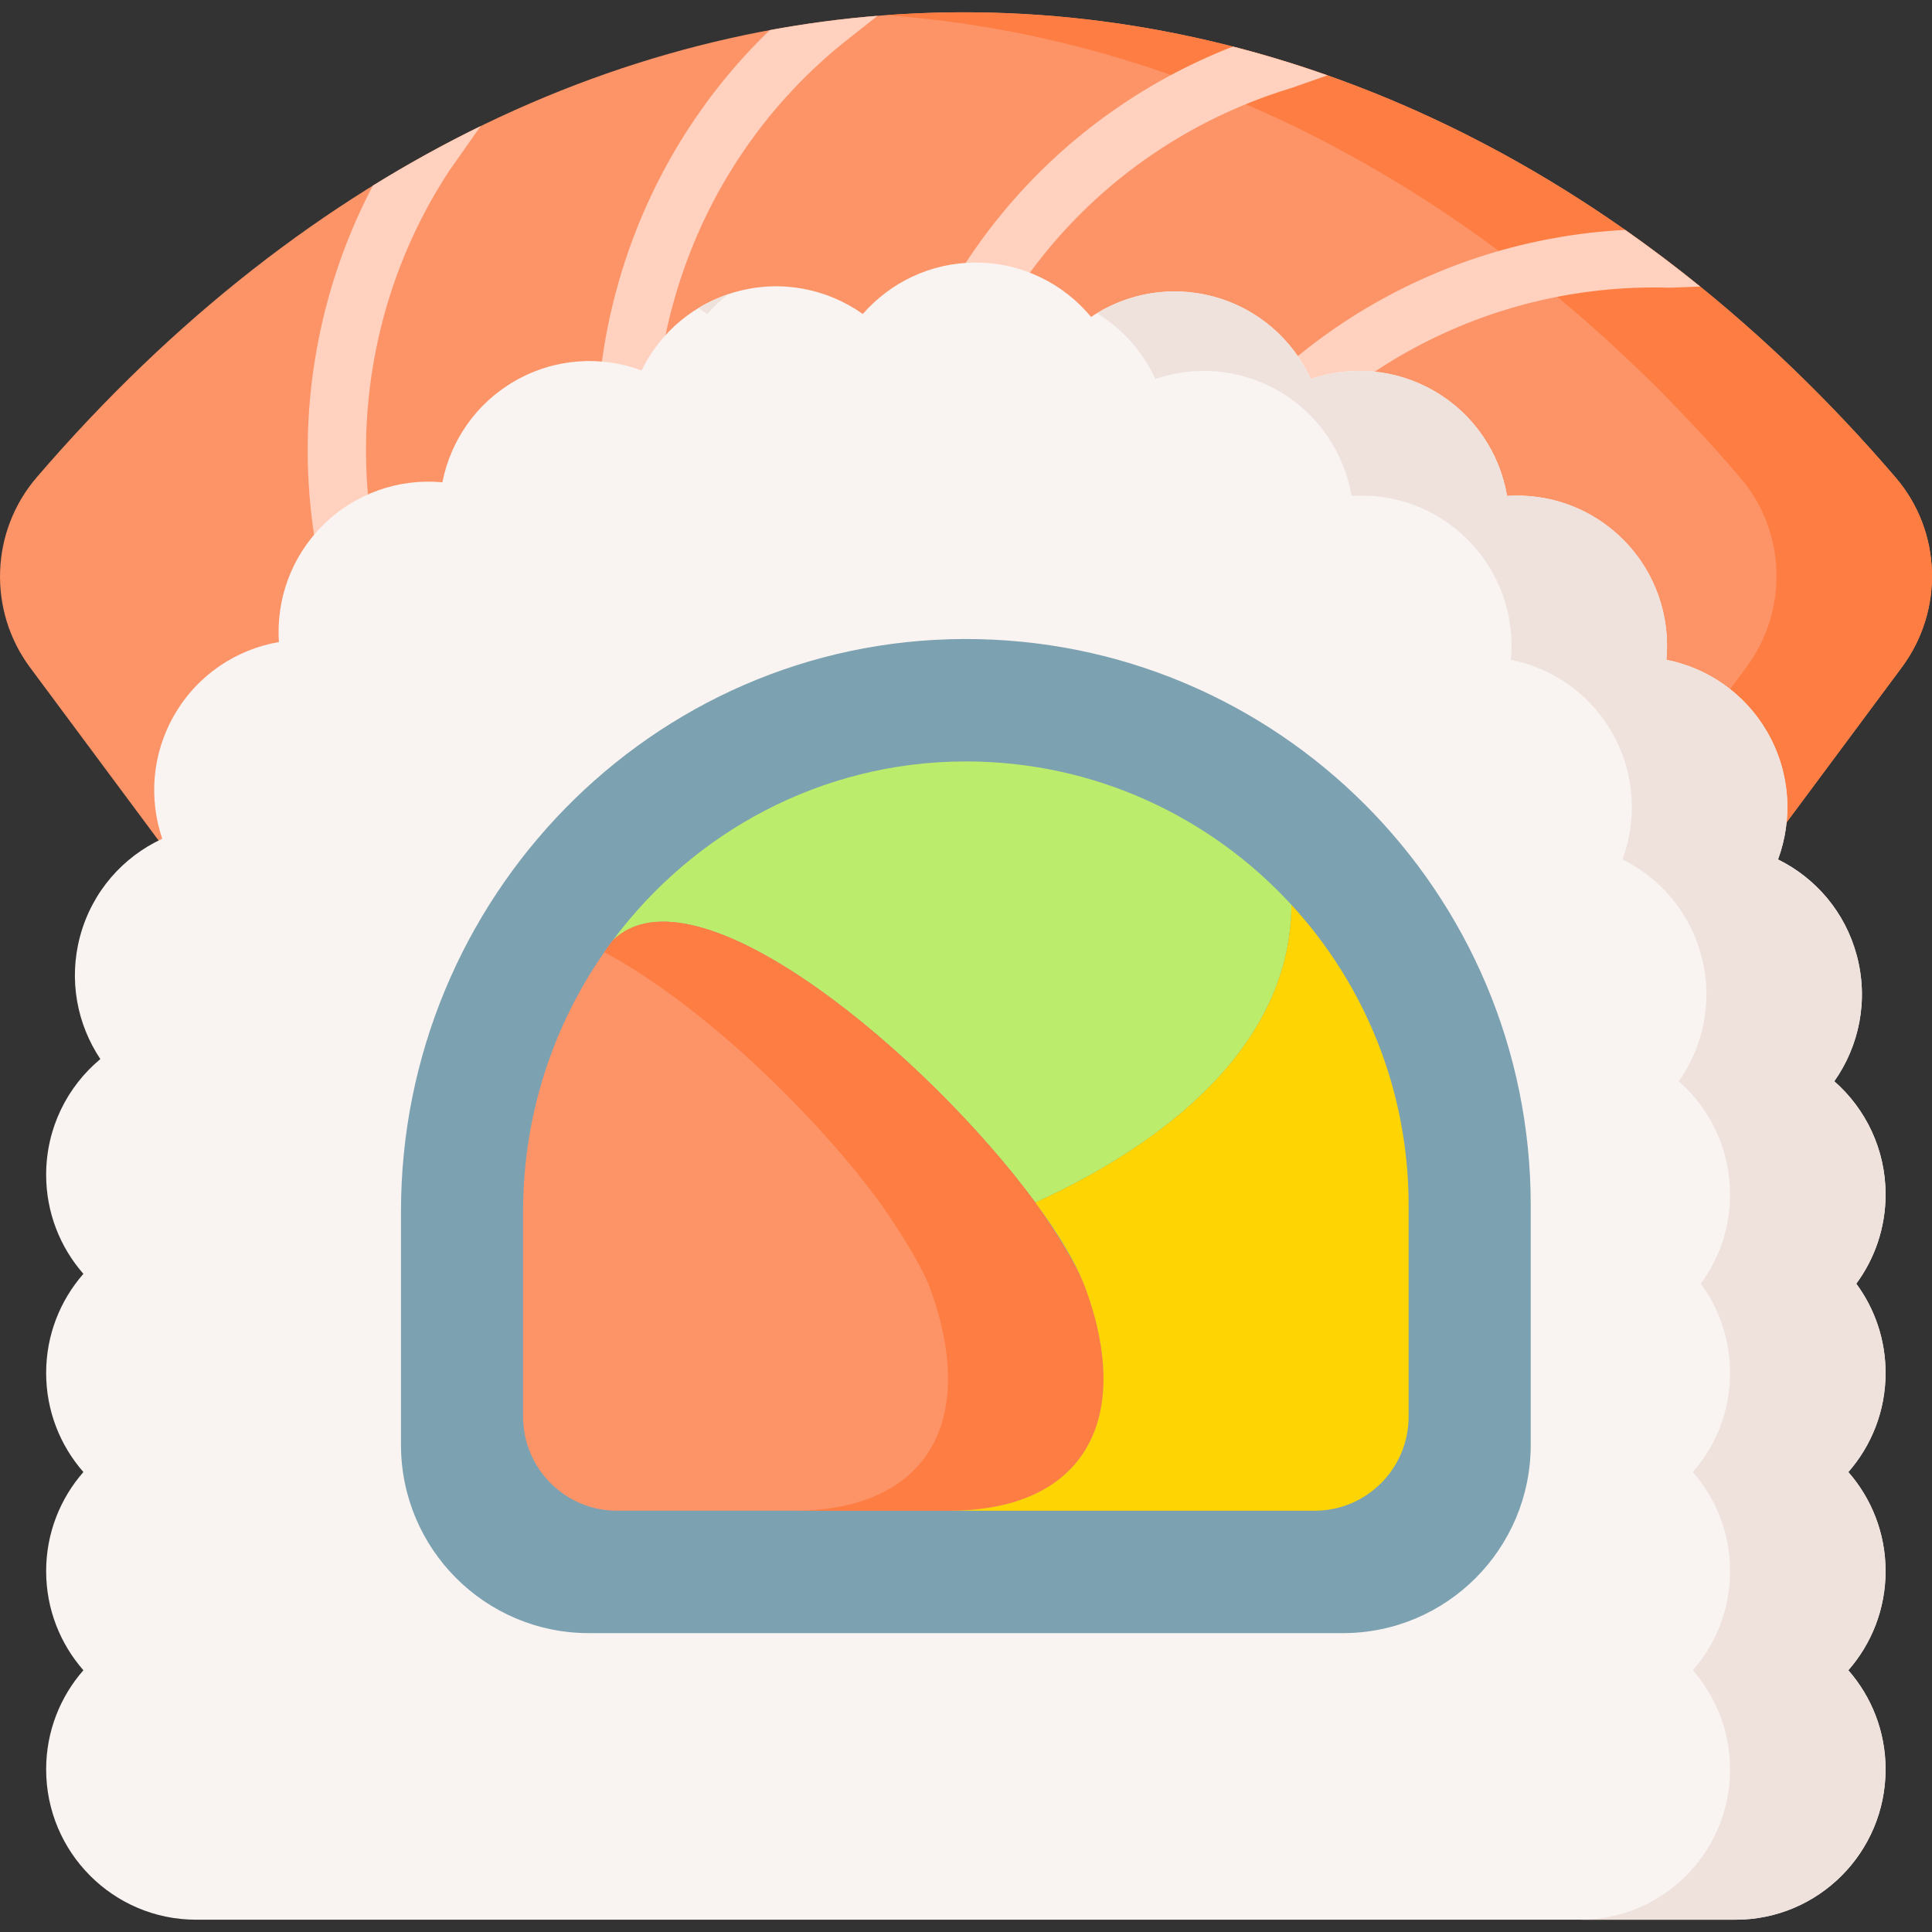
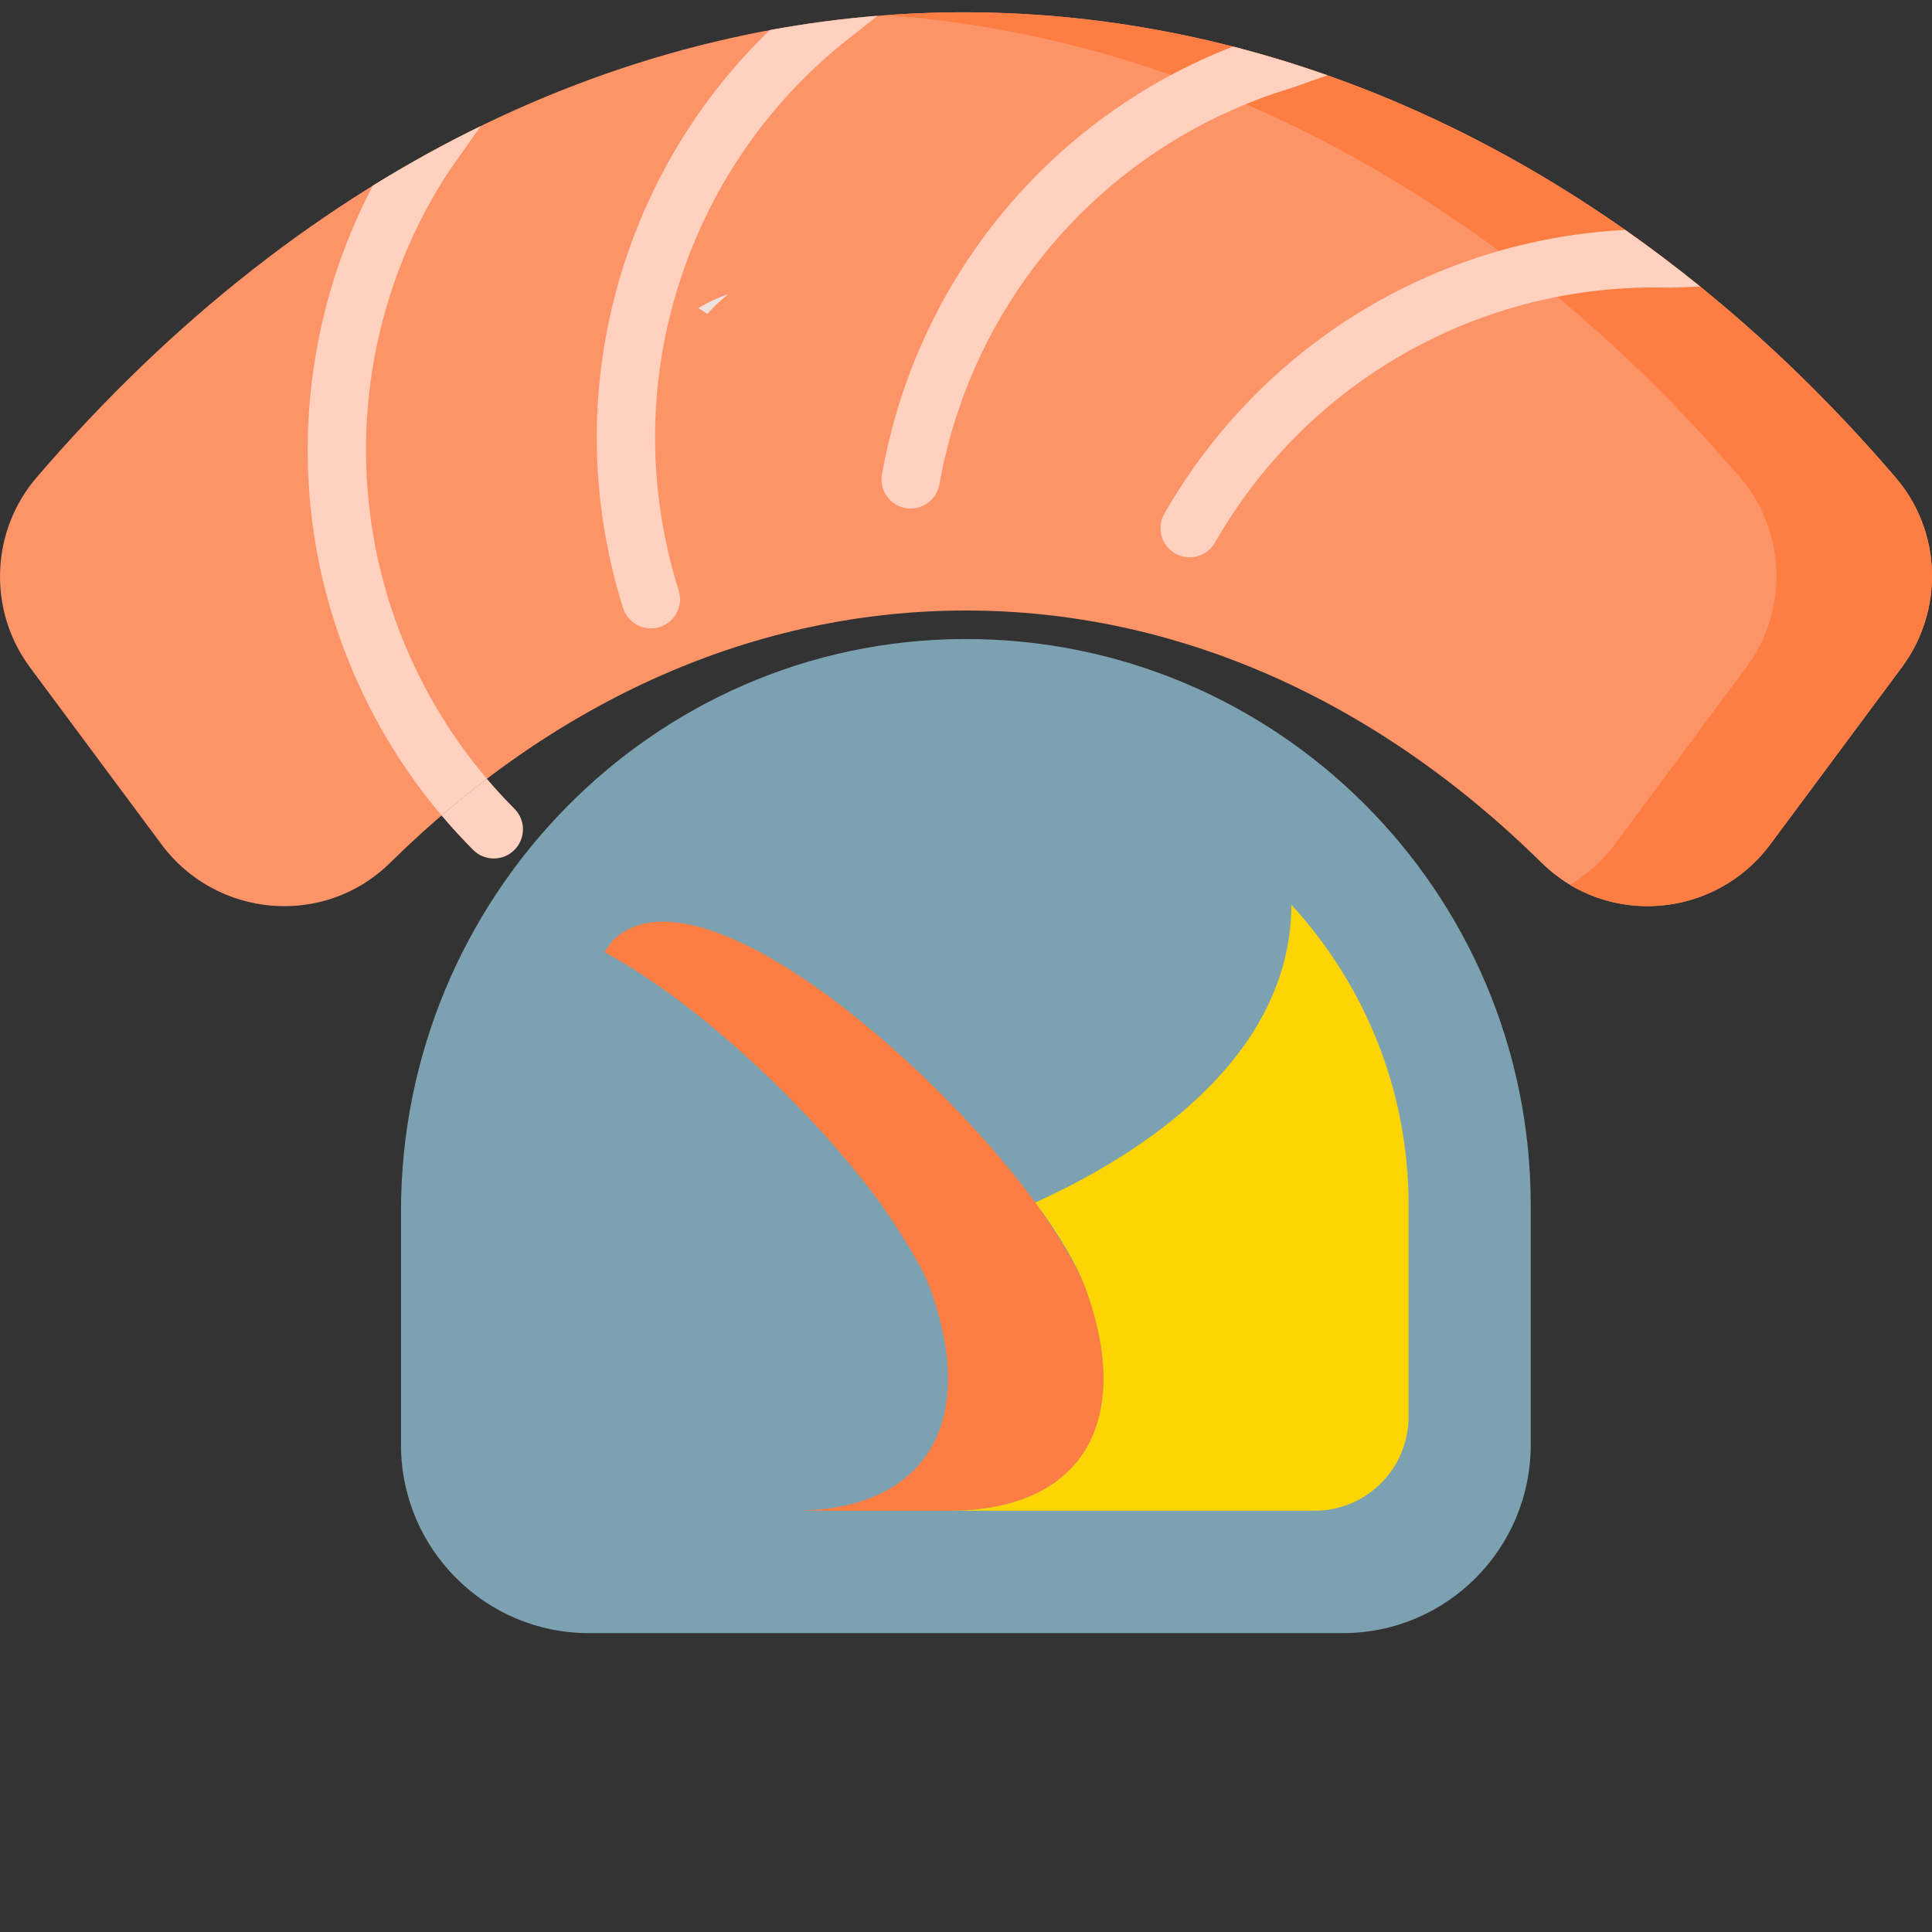
<svg xmlns="http://www.w3.org/2000/svg" id="Capa_1" enable-background="new 0 0 512 512" height="512" viewBox="0 0 512 512" width="512">
  <rect x="0" y="0" width="512" height="512" fill="#333333" stroke="none" />
  <g>
    <g>
      <path d="m469.136 223.766c-14.579 19.622-43.167 22.055-60.573 4.905-44.076-43.429-97.016-66.879-152.6-66.879s-108.524 23.45-152.6 66.879c-17.406 17.151-45.994 14.717-60.573-4.905l-34.81-46.851c-11.258-15.151-10.541-36.125 1.76-50.437 145.091-168.822 355.686-159.734 492.64.094 12.228 14.27 12.831 35.181 1.622 50.268z" fill="#fd9468" />
      <g>
        <path d="m502.38 126.572c-74.778-87.267-171.51-129.595-267.546-122.561 82.066 6.002 162.263 47.783 226.339 122.561 12.228 14.27 12.831 35.181 1.622 50.268l-34.866 46.926c-3.328 4.479-7.386 8.062-11.875 10.721 17.282 10.38 40.445 6.287 53.082-10.721l34.866-46.926c11.21-15.087 10.606-35.998-1.622-50.268z" fill="#fe7d43" />
      </g>
      <g fill="#ffd1be">
        <path d="m125.391 225.236c1.509 1.513 3.489 2.27 5.47 2.27 1.974 0 3.949-.752 5.457-2.256 3.021-3.014 3.027-7.906.013-10.927-2.546-2.552-4.981-5.2-7.302-7.935-4.065 3.086-8.073 6.326-12.02 9.716 2.66 3.15 5.456 6.198 8.382 9.132z" />
        <path d="m119.051 45.266 8.328-11.846c-9.629 4.697-19.157 9.95-28.558 15.763-13.528 25.715-19.39 55.169-16.599 84.369 2.907 30.407 15.146 59.289 34.788 82.552 3.947-3.39 7.955-6.63 12.02-9.716-17.748-20.912-28.807-46.921-31.424-74.306-2.92-30.527 4.696-61.353 21.445-86.816z" />
        <path d="m164.786 71.915c-8.967 29.14-8.85 59.989.336 89.214 1.038 3.3 4.085 5.411 7.369 5.411.768 0 1.548-.115 2.319-.358 4.07-1.28 6.334-5.617 5.054-9.688-8.244-26.225-8.351-53.9-.309-80.035 7.854-25.522 22.875-47.896 43.447-64.709l9.568-7.565c-9.541.776-19.074 2.04-28.576 3.796-18.222 17.574-31.676 39.458-39.208 63.934z" />
        <path d="m233.73 125.667c-.753 4.2 2.043 8.215 6.243 8.967.461.082.919.123 1.371.123 3.67 0 6.927-2.626 7.597-6.366 8.955-49.99 44.614-90.223 93.06-104.997.103-.031.203-.064.304-.1l9.491-3.33c-8.29-2.923-16.648-5.466-25.059-7.626-48.503 18.865-83.699 61.37-93.007 113.329z" />
        <path d="m308.564 136.128c-2.12 3.703-.836 8.424 2.867 10.544 1.21.693 2.529 1.022 3.831 1.022 2.68 0 5.286-1.397 6.712-3.89 24.676-43.11 70.756-69.007 120.322-67.565.171.005.343.004.514-.003l7.759-.293c-6.528-5.288-13.159-10.293-19.885-15.015-50.576 2.603-96.62 30.649-122.12 75.2z" />
      </g>
    </g>
-     <path d="m459.951 508.743c21.952 0 39.747-17.839 39.747-39.845 0-10.064-3.73-19.25-9.869-26.263 6.139-7.013 9.869-16.199 9.869-26.263s-3.73-19.25-9.869-26.263c6.139-7.013 9.869-16.199 9.869-26.263 0-8.858-2.887-17.038-7.765-23.655 4.878-6.616 7.765-14.796 7.765-23.655 0-11.961-5.265-22.684-13.59-29.987 6.589-9.336 9.142-21.431 5.958-33.341-3.088-11.554-10.942-20.545-20.869-25.44 3.953-10.728 3.297-23.072-2.853-33.751-5.966-10.359-15.874-17.006-26.726-19.158 1.049-11.388-2.772-23.142-11.469-31.861-8.437-8.458-19.723-12.308-30.762-11.571-1.927-11.272-8.652-21.634-19.304-27.799-10.333-5.981-22.229-6.771-32.701-3.195-4.771-10.388-13.943-18.652-25.824-21.843-11.525-3.096-23.22-.773-32.411 5.398-7.291-8.796-18.283-14.399-30.583-14.399-11.932 0-22.628 5.278-29.913 13.624-9.313-6.605-21.378-9.164-33.258-5.973-11.526 3.096-20.494 10.969-25.377 20.921-10.701-3.963-23.016-3.305-33.668 2.86-10.333 5.981-16.964 15.913-19.111 26.792-11.36-1.052-23.085 2.779-31.782 11.498-8.437 8.458-12.277 19.772-11.542 30.838-11.244 1.932-21.581 8.674-27.73 19.352-5.966 10.359-6.754 22.284-3.187 32.782-10.362 4.783-18.606 13.977-21.789 25.887-3.088 11.554-.771 23.277 5.385 32.492-8.774 7.309-14.363 18.329-14.363 30.659 0 10.064 3.73 19.25 9.869 26.263-6.139 7.013-9.869 16.199-9.869 26.263s3.73 19.25 9.869 26.263c-6.139 7.013-9.869 16.199-9.869 26.263s3.73 19.249 9.869 26.263c-6.139 7.013-9.869 16.199-9.869 26.263 0 22.006 17.795 39.845 39.747 39.845h407.975z" fill="#f9f3f1" />
    <g fill="#efe2dd">
      <path d="m192.986 77.97c-2.819.949-5.467 2.192-7.921 3.683.81.492 1.604 1.013 2.378 1.562 1.676-1.92 3.533-3.677 5.543-5.245z" />
-       <path d="m491.933 340.192c4.878-6.616 7.765-14.796 7.765-23.655 0-11.961-5.265-22.684-13.59-29.987 6.589-9.336 9.142-21.431 5.958-33.341-3.088-11.554-10.942-20.545-20.869-25.44 3.953-10.728 3.297-23.072-2.853-33.751-5.966-10.359-15.874-17.006-26.726-19.158 1.049-11.388-2.772-23.142-11.469-31.861-8.437-8.458-19.723-12.308-30.762-11.571-1.927-11.272-8.652-21.634-19.304-27.799-10.333-5.981-22.229-6.771-32.701-3.195-4.772-10.388-13.943-18.652-25.824-21.843-10.891-2.925-21.932-1.012-30.871 4.415 6.869 4.175 12.214 10.302 15.487 17.428 10.472-3.576 22.367-2.785 32.701 3.195 10.652 6.165 17.377 16.527 19.304 27.799 11.038-.737 22.324 3.113 30.762 11.571 8.697 8.719 12.518 20.473 11.469 31.861 10.852 2.152 20.76 8.799 26.726 19.158 6.15 10.678 6.806 23.023 2.853 33.751 9.927 4.895 17.781 13.886 20.869 25.44 3.183 11.91.63 24.004-5.958 33.341 8.325 7.304 13.59 18.026 13.59 29.987 0 8.858-2.887 17.038-7.765 23.655 4.878 6.616 7.765 14.796 7.765 23.655 0 10.064-3.73 19.25-9.869 26.263 6.139 7.013 9.869 16.199 9.869 26.263s-3.73 19.249-9.869 26.263c6.139 7.013 9.869 16.199 9.869 26.263 0 22.006-17.795 39.845-39.747 39.845h41.207c21.951 0 39.747-17.839 39.747-39.845 0-10.064-3.73-19.25-9.869-26.263 6.139-7.013 9.869-16.199 9.869-26.263s-3.73-19.25-9.869-26.263c6.139-7.013 9.869-16.199 9.869-26.263 0-8.859-2.887-17.039-7.764-23.655z" />
    </g>
    <path d="" fill="#f9f3f1" />
    <path d="" fill="#f9f3f1" />
    <g>
      <path d="m405.66 319.413c0-83.057-67.308-150.354-150.227-150.066-82.734.287-149.168 68.756-149.168 151.695v61.845c0 27.563 22.289 49.907 49.784 49.907h199.826c27.495 0 49.784-22.344 49.784-49.907v-63.474z" fill="#7ca1b1" />
      <g>
-         <path d="m274.38 318.671c27.094-12.321 67.604-37.632 67.868-78.882-21.458-23.349-52.194-38.003-86.285-38.003l-.418.001c-37.989.132-71.798 18.765-93.168 47.454 21.908-21.396 83.4 30.558 112.003 69.43z" fill="#bbec6c" />
-         <path d="m287.769 341.654c-2.318-6.389-8.477-15.936-13.39-22.983-28.602-38.872-90.095-90.827-112.003-69.431-14.897 19.999-23.752 44.883-23.752 71.802v54.359c0 13.781 11.145 24.954 24.892 24.954h88.061c35.128 0 48.966-23.487 36.192-58.701z" fill="#fd9468" />
        <path d="m287.77 341.654c-2.318-6.389-8.477-15.936-13.39-22.983-28.602-38.872-90.095-90.827-112.003-69.431-.757 1.016-1.498 2.045-2.224 3.087 25.565 13.743 55.478 42.504 73.019 66.344 4.913 7.047 11.072 16.594 13.39 22.983 12.773 35.214-1.065 58.701-36.191 58.701h41.207c35.127 0 48.965-23.487 36.192-58.701z" fill="#fe7d43" />
        <path d="m342.247 239.789c-.264 41.25-40.774 66.561-67.868 78.882 6.34 8.617 11.072 16.594 13.39 22.983 12.773 35.214-1.065 58.701-36.191 58.701h96.83c13.747 0 24.892-11.172 24.892-24.954v-55.988c0-30.685-11.786-58.659-31.053-79.624z" fill="#fed402" />
      </g>
    </g>
  </g>
</svg>